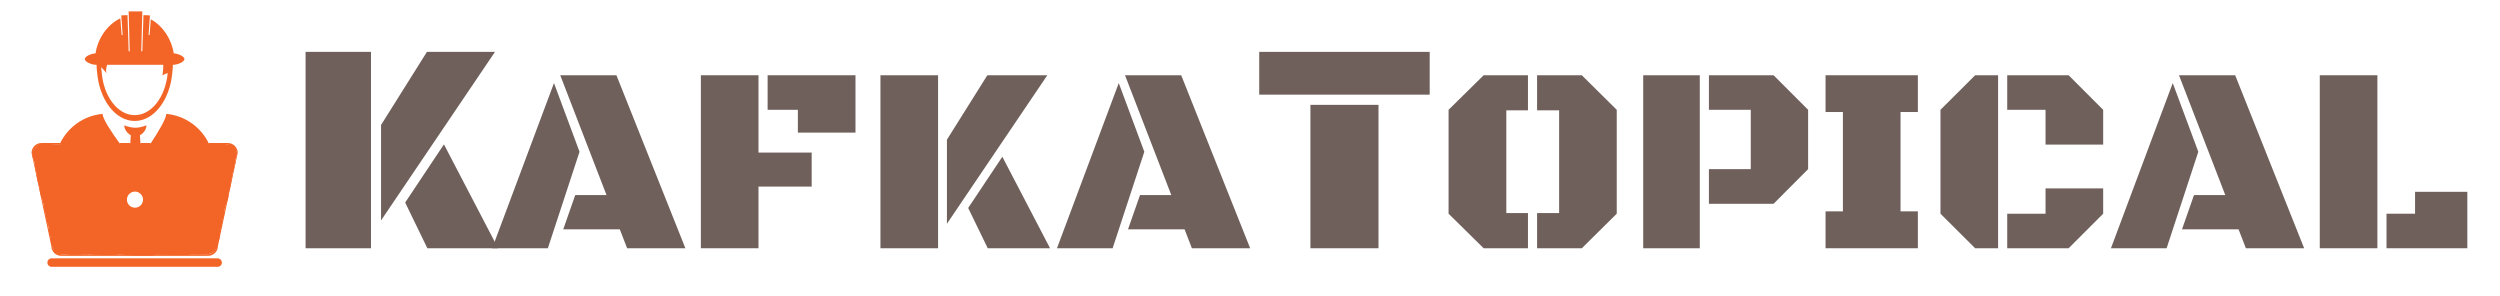
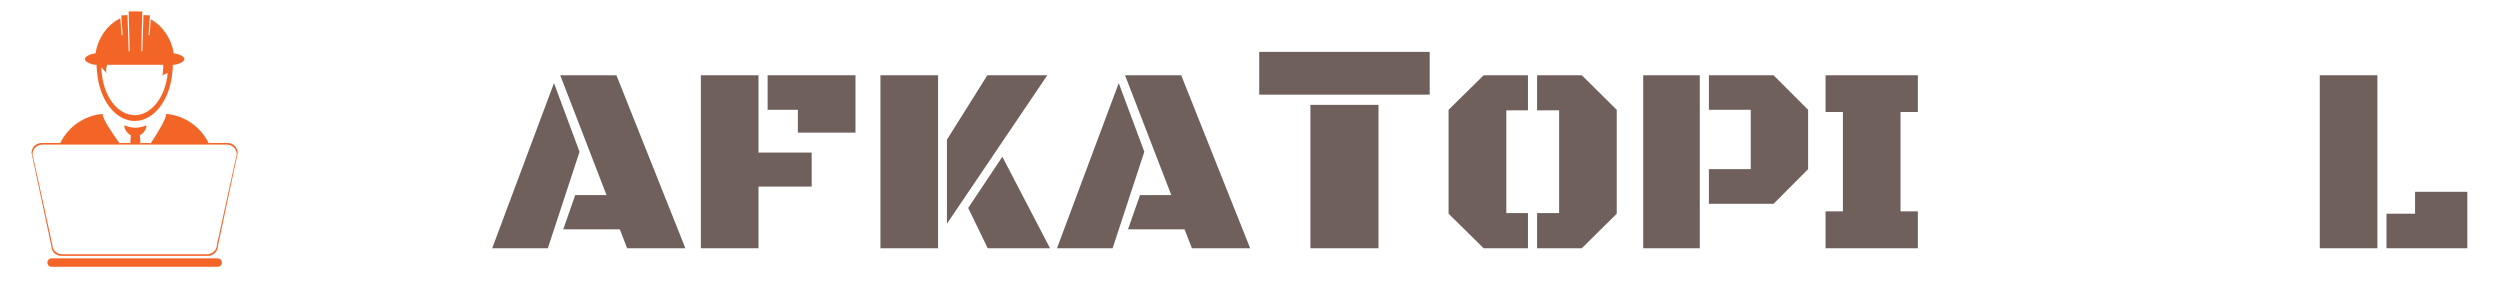
<svg xmlns="http://www.w3.org/2000/svg" xmlns:xlink="http://www.w3.org/1999/xlink" viewBox="0.04 337.788 346.445 40.984">
  <defs>
    <symbol id="symbol-2" viewBox="0 0 45.401 56.249">
      <title>LaptopManFilled</title>
      <path d="M 40.439 28.79 C 40.928 28.766 41.446 28.647 41.897 28.615 C 42.231 28.594 42.518 28.585 42.825 28.617 C 43.121 28.655 43.428 28.739 43.661 28.813 C 43.881 28.885 44.122 28.98 44.319 29.088 C 44.494 29.189 44.734 29.375 44.832 29.48 C 44.847 29.509 44.861 29.538 44.875 29.565 C 44.916 29.581 44.954 29.585 45.16 29.75 C 45.32 29.961 45.461 30.351 45.501 30.407 C 45.523 30.423 45.547 30.44 45.571 30.457 C 45.626 30.532 45.729 30.728 45.781 30.916 C 45.815 31.102 45.823 31.374 45.785 31.654 C 45.73 32.012 45.515 32.765 45.395 33.035 C 45.377 33.074 45.355 33.115 45.33 33.157 L 45.337 33.077 C 45.335 33.101 45.332 33.129 45.329 33.156 C 45.329 33.157 45.329 33.158 45.329 33.159 C 45.292 33.221 45.249 33.283 45.205 33.338 L 45.326 33.189 C 45.26 33.786 45.053 35.089 44.838 35.739 C 44.826 35.775 44.812 35.811 44.798 35.847 L 44.744 35.665 C 44.757 35.709 44.768 35.754 44.776 35.791 C 44.781 35.818 44.785 35.844 44.788 35.87 C 44.763 35.931 44.737 35.988 44.713 36.037 L 44.79 35.882 C 44.807 36.023 44.805 36.163 44.784 36.334 C 44.742 36.669 44.553 37.645 44.414 37.975 C 44.387 38.029 44.355 38.084 44.32 38.136 L 44.313 37.955 C 44.316 38.03 44.317 38.084 44.318 38.122 C 44.318 38.127 44.318 38.132 44.318 38.138 C 44.254 38.232 44.18 38.318 44.108 38.379 L 44.276 38.234 C 44.274 38.218 44.276 38.213 44.282 38.229 L 44.317 38.198 C 44.317 38.199 44.317 38.2 44.317 38.2 C 44.311 38.262 44.302 38.303 44.299 38.324 C 44.305 38.393 44.309 38.486 44.306 38.573 C 44.286 38.653 44.214 38.82 44.118 38.982 C 44.136 39.116 44.147 39.296 44.125 39.537 C 44.069 39.951 43.786 41.017 43.634 41.36 C 43.601 41.43 43.6 41.429 43.581 41.464 C 43.509 41.88 43.351 42.367 43.188 42.931 C 43.189 42.935 43.191 42.942 43.194 42.954 C 43.223 43.109 43.227 43.265 43.201 43.456 C 43.155 43.757 42.941 44.607 42.814 44.906 C 42.786 44.972 42.788 44.966 42.773 44.997 C 42.721 45.482 42.687 45.897 42.585 46.291 C 42.497 46.618 42.408 46.896 42.286 47.142 C 42.238 47.415 42.188 47.656 42.124 47.897 C 42.116 47.925 42.108 47.953 42.1 47.981 L 41.989 47.791 C 42 47.81 42.02 47.848 42.036 47.883 C 42.054 47.932 42.069 47.987 42.082 48.045 C 42.067 48.096 42.053 48.146 42.038 48.193 L 42.083 48.048 C 42.12 48.219 42.132 48.42 42.112 48.613 C 42.049 49.005 41.779 49.569 41.716 49.936 C 41.632 50.251 41.715 50.658 41.59 51.223 C 41.465 51.673 41.234 52.262 40.998 52.688 C 41.033 52.863 41.011 52.877 40.976 53.018 C 40.939 53.166 40.768 53.417 40.549 53.593 C 40.398 53.66 40.284 53.684 40.136 53.711 C 40.08 53.755 40.123 53.74 39.959 53.829 C 39.569 53.976 38.455 54.021 37.746 54.013 C 37.743 54.015 37.74 54.017 37.736 54.019 C 37.43 54.137 36.986 54.145 36.579 54.151 C 35.999 54.159 34.597 54.163 33.924 54.069 L 33.989 54.053 C 33.994 54.052 33.997 54.051 34 54.051 C 33.996 54.052 33.989 54.053 33.978 54.056 C 33.955 54.059 33.931 54.063 33.904 54.066 C 33.872 54.061 33.842 54.056 33.814 54.051 L 33.898 54.067 C 33.601 54.1 33.071 54.091 32.812 54.06 C 32.594 54.002 32.706 54.031 32.664 54.018 C 31.827 54.262 26.984 54.212 26.295 54.106 C 26.196 54.089 26.07 54.058 25.978 54.009 C 25.464 54.073 25.06 54.172 24.26 54.219 C 22.78 54.296 19.186 54.397 18.302 54.208 C 18.12 54.164 18.101 54.149 18.014 54.112 C 15.517 54.179 11.074 54.247 10.308 54.128 C 10.227 54.113 10.128 54.09 10.044 54.055 L 10.233 54.012 C 10.169 54.023 10.095 54.034 10.014 54.043 C 9.99 54.031 9.968 54.019 9.948 54.005 C 9.899 53.971 9.861 53.935 9.833 53.902 L 9.896 54.054 C 9.018 54.132 7.451 54.083 6.78 54.016 C 6.267 53.961 5.953 53.882 5.62 53.745 C 5.326 53.621 5.007 53.44 4.72 53.152 C 4.434 52.83 4.09 52.256 3.944 51.754 C 3.847 51.373 3.839 51.094 3.84 50.768 C 3.795 50.723 3.825 50.771 3.717 50.629 C 3.546 50.306 3.479 49.79 3.444 49.426 C 3.415 49.115 3.397 48.752 3.402 48.404 C 3.257 48.092 3.152 47.807 3.073 47.528 C 2.968 47.024 3.031 46.738 2.947 46.435 C 2.869 45.977 2.559 45.372 2.434 44.529 C 2.396 44.232 2.369 43.887 2.347 43.501 C 2.25 43.272 2.19 43.088 2.14 42.887 C 2.101 42.721 2.084 42.606 2.07 42.467 C 1.901 42.121 1.752 41.79 1.66 41.455 C 1.53 40.902 1.554 40.547 1.563 40.229 C 1.546 40.18 1.54 40.161 1.513 40.083 C 1.373 39.683 1.226 39.14 1.093 38.527 C 0.925 37.742 0.771 36.395 0.625 35.763 C 0.553 35.394 0.42 35.156 0.333 34.79 C 0.28 34.45 0.318 34.231 0.271 34.12 C 0.271 34.022 0.128 33.838 0.042 33.561 C 0.009 33.331 0.028 33.072 0.034 32.992 C 0.042 32.985 0.05 32.979 0.057 32.973 C 0.056 32.888 -0.127 32.432 -0.195 32.147 L -0.152 32.23 C -0.168 32.198 -0.184 32.163 -0.199 32.128 C -0.2 32.123 -0.201 32.119 -0.202 32.115 L -0.199 32.127 C -0.245 32.018 -0.281 31.898 -0.3 31.799 C -0.335 31.594 -0.344 31.279 -0.3 30.998 C -0.241 30.686 -0.071 30.212 0.065 29.953 C 0.196 29.728 0.341 29.562 0.479 29.433 C 0.631 29.294 0.855 29.135 1.068 29.032 C 1.282 28.938 1.535 28.869 1.796 28.835 C 2.016 28.808 2.17 28.802 2.38 28.8 C 2.381 28.798 2.383 28.796 2.386 28.794 C 2.565 28.674 2.747 28.605 2.938 28.585 C 3.323 28.56 4.087 28.69 4.789 28.717 C 5.594 28.752 7.233 28.679 8.093 28.722 C 10.87 28.646 16.286 28.61 18.235 28.726 C 20.751 28.658 26.097 28.607 28.843 28.682 C 28.896 28.662 28.869 28.663 29.009 28.631 C 29.365 28.573 30.442 28.658 30.752 28.624 C 30.78 28.633 30.757 28.63 30.81 28.61 C 30.862 28.59 30.983 28.557 31.162 28.535 C 31.677 28.495 33.405 28.469 34.143 28.552 C 34.19 28.536 34.121 28.546 34.288 28.512 C 34.853 28.426 38.117 28.431 38.794 28.587 C 39.134 28.716 39.067 28.707 39.164 28.77 C 39.602 28.781 40.049 28.815 40.439 28.79 Z M 38.993 29.767 L 38.722 29.765 L 38.584 29.548 C 38.579 29.552 38.571 29.556 38.562 29.559 C 38.003 29.417 34.93 29.42 34.444 29.5 C 34.396 29.5 34.492 29.451 34.535 29.43 L 34.222 29.578 L 34.107 29.556 C 33.581 29.457 31.725 29.493 31.24 29.531 C 31.185 29.528 31.206 29.53 31.166 29.545 C 31.127 29.56 31.02 29.592 30.846 29.62 C 30.446 29.654 29.42 29.563 29.194 29.613 C 29.158 29.614 29.222 29.584 29.241 29.58 L 28.806 29.681 L 28.919 29.685 C 26.228 29.605 20.747 29.658 18.241 29.726 C 16.345 29.609 10.862 29.646 8.101 29.722 C 7.296 29.677 5.595 29.751 4.747 29.717 C 3.979 29.682 3.278 29.55 3.025 29.581 C 3.024 29.581 3.022 29.581 3.021 29.581 L 2.89 29.826 L 2.573 29.803 C 2.364 29.788 2.105 29.804 1.918 29.827 C 1.725 29.849 1.62 29.876 1.484 29.942 C 1.357 29.994 1.265 30.066 1.157 30.167 C 1.046 30.27 1.002 30.306 0.945 30.429 C 0.839 30.62 0.722 30.943 0.684 31.172 C 0.648 31.346 0.657 31.485 0.684 31.62 C 0.697 31.699 0.693 31.707 0.714 31.728 L 0.748 31.764 L 0.771 31.881 C 0.773 31.891 0.776 31.904 0.779 31.919 C 0.808 32.106 1.021 32.658 1.053 32.877 C 1.049 32.949 1.04 33.025 1.029 33.085 C 1.029 33.085 1.03 33.085 1.03 33.084 C 1.022 33.188 0.996 33.293 1.021 33.363 C 1.007 33.425 1.143 33.584 1.241 33.878 C 1.297 34.186 1.264 34.428 1.313 34.592 C 1.344 34.81 1.475 35.036 1.601 35.541 C 1.755 36.228 1.911 37.58 2.071 38.317 C 2.198 38.904 2.328 39.389 2.457 39.754 C 2.486 39.837 2.512 39.915 2.536 39.983 L 2.567 40.071 L 2.565 40.164 C 2.555 40.529 2.512 40.822 2.627 41.2 C 2.69 41.453 2.83 41.75 3.008 42.108 L 3.056 42.204 L 3.06 42.306 C 3.065 42.422 3.081 42.529 3.112 42.653 C 3.146 42.802 3.215 42.991 3.302 43.192 L 3.337 43.274 L 3.341 43.363 C 3.362 43.767 3.39 44.128 3.426 44.399 C 3.499 45.076 3.803 45.651 3.929 46.244 C 4.007 46.767 3.934 47.014 4.037 47.262 C 4.098 47.489 4.224 47.805 4.357 48.09 L 4.408 48.199 L 4.404 48.318 C 4.392 48.649 4.413 49.042 4.44 49.333 C 4.475 49.709 4.464 50 4.557 50.085 C 4.556 50.089 4.556 50.092 4.555 50.093 C 4.558 50.093 4.566 50.094 4.579 50.099 L 4.868 50.216 L 4.846 50.571 C 4.825 50.908 4.829 51.227 4.908 51.492 C 5 51.864 5.229 52.232 5.458 52.477 C 5.604 52.658 5.747 52.715 6.007 52.823 C 6.268 52.936 6.439 52.979 6.88 53.021 C 7.62 53.096 9.444 53.157 10.053 53.028 C 10.027 53.034 10.062 53.027 10.102 53.019 L 10.439 52.951 L 10.521 53.148 C 11.351 53.25 15.695 53.176 18.105 53.109 L 18.32 53.103 L 18.404 53.198 C 18.419 53.216 18.42 53.214 18.518 53.232 C 19.277 53.409 22.74 53.296 24.208 53.221 C 24.998 53.189 25.371 53.07 26.102 52.989 L 26.401 52.956 L 26.515 53.126 C 27.334 53.22 31.868 53.241 32.538 53.025 L 32.726 52.964 L 32.887 53.046 C 32.909 53.057 32.924 53.066 32.935 53.073 C 32.934 53.071 32.933 53.07 32.932 53.068 C 33.16 53.097 33.624 53.113 33.776 53.077 C 33.77 53.078 33.797 53.073 33.825 53.067 L 33.904 53.05 L 34 53.069 C 34.52 53.172 35.955 53.159 36.565 53.151 C 37.008 53.145 37.232 53.192 37.282 53.128 C 37.28 53.133 37.244 53.161 37.236 53.164 L 37.617 53.01 L 37.612 53.01 C 38.263 53.03 39.359 53.016 39.569 52.909 C 39.574 52.924 39.518 52.971 39.498 52.983 L 40.012 52.753 C 40.014 52.745 40.016 52.738 40.016 52.729 L 40.004 52.73 C 40.008 52.73 40.012 52.729 40.016 52.729 C 40.015 52.719 40.012 52.707 40.004 52.689 L 39.924 52.515 L 40.069 52.297 C 40.283 51.977 40.517 51.361 40.626 50.959 C 40.745 50.635 40.654 50.265 40.734 49.744 C 40.839 49.253 41.103 48.723 41.12 48.487 C 41.145 48.335 41.151 48.323 41.122 48.286 C 41.127 48.296 41.132 48.306 41.131 48.305 L 41.006 48.153 L 41.082 47.903 C 41.107 47.818 41.132 47.729 41.16 47.63 C 41.217 47.421 41.266 47.183 41.313 46.899 L 41.331 46.788 L 41.381 46.717 C 41.474 46.585 41.535 46.348 41.619 46.033 C 41.705 45.729 41.735 45.298 41.788 44.799 L 41.802 44.666 L 41.857 44.593 C 41.867 44.581 41.872 44.564 41.898 44.506 C 41.997 44.287 42.175 43.563 42.213 43.307 C 42.233 43.19 42.237 43.224 42.221 43.184 C 42.214 43.154 42.213 43.147 42.205 43.131 L 42.131 42.992 L 42.185 42.802 C 42.364 42.171 42.556 41.558 42.612 41.208 L 42.635 41.064 L 42.693 41.007 C 42.7 41 42.703 40.99 42.728 40.936 C 42.852 40.675 43.089 39.759 43.133 39.407 C 43.166 39.251 43.144 39.195 43.118 39.058 C 43.113 39.031 43.11 39.014 43.107 39.002 L 43.082 38.911 L 43.093 38.885 C 43.152 38.741 43.251 38.56 43.324 38.477 C 43.322 38.468 43.32 38.46 43.318 38.45 C 43.318 38.45 43.318 38.449 43.318 38.449 L 43.318 38.449 C 43.312 38.422 43.306 38.392 43.299 38.359 C 43.303 38.27 43.316 38.183 43.319 38.158 C 43.319 38.156 43.318 38.154 43.318 38.151 C 43.319 38.132 43.316 38.068 43.313 37.997 L 43.508 37.593 C 43.498 37.605 43.485 37.61 43.5 37.568 C 43.605 37.351 43.754 36.514 43.792 36.209 C 43.813 36.052 43.819 36.06 43.8 36.009 C 43.796 35.988 43.793 35.975 43.789 35.961 L 43.724 35.777 L 43.819 35.589 C 43.85 35.528 43.87 35.484 43.89 35.422 C 44.089 34.844 44.276 33.609 44.335 33.052 C 44.336 33.038 44.338 33.024 44.339 33.01 L 44.307 33.378 L 44.479 32.65 C 44.475 32.668 44.454 32.688 44.485 32.62 C 44.579 32.419 44.754 31.801 44.797 31.506 C 44.829 31.316 44.825 31.217 44.801 31.113 C 44.805 31.1 44.805 31.094 44.802 31.09 C 44.772 31.066 44.739 31.04 44.707 31.013 C 44.598 30.842 44.478 30.458 44.408 30.408 C 44.459 30.387 44.313 30.364 44.128 30.237 C 44.109 30.2 44.09 30.164 44.073 30.13 C 44.045 30.094 43.945 30.022 43.828 29.959 C 43.697 29.882 43.547 29.827 43.353 29.765 C 43.136 29.695 42.927 29.633 42.709 29.611 C 42.48 29.581 42.283 29.592 41.961 29.613 C 41.59 29.633 41.068 29.752 40.496 29.788 C 40.04 29.813 39.437 29.77 38.993 29.767 Z M 24.909 41.478 C 24.909 42.07 24.627 42.701 24.243 43.085 C 23.859 43.469 23.228 43.751 22.636 43.751 C 22.044 43.751 21.413 43.469 21.029 43.085 C 20.645 42.701 20.363 42.07 20.363 41.478 C 20.363 40.886 20.645 40.254 21.029 39.87 C 21.413 39.487 22.044 39.205 22.636 39.205 C 23.228 39.205 23.859 39.487 24.243 39.87 C 24.627 40.254 24.909 40.886 24.909 41.478 Z M 23.536 40.578 C 23.278 40.32 23.023 40.205 22.636 40.205 C 22.249 40.205 21.994 40.32 21.736 40.578 C 21.478 40.835 21.363 41.09 21.363 41.478 C 21.363 41.865 21.478 42.12 21.736 42.378 C 21.994 42.636 22.249 42.751 22.636 42.751 C 23.023 42.751 23.278 42.636 23.536 42.378 C 23.794 42.12 23.909 41.865 23.909 41.478 C 23.909 41.09 23.794 40.835 23.536 40.578 Z" style="fill: none;" />
      <g>
        <g transform="matrix(-1, 0, 0, 1, 45.401, -0)">
          <g fill="#f36527" data-fill-palette-color="accent" style="" transform="matrix(0.614, 0, 0, 0.614, -4.253, -9.14)">
            <g transform="matrix(1, 0, 0, 1, -6.126, 11.038)">
              <g>
                <path d="M 49.955 40.819 C 56.441 40.819 61.781 33.655 62.472 24.452 C 62.559 23.857 62.606 23.249 62.613 22.631 L 60.59 24.957 C 61.707 22.484 57.73 16.188 57.73 16.188 C 51.027 21.038 41.059 16.188 41.059 16.188 C 38.052 17.375 39.476 25.834 39.476 25.834 C 38.726 25.312 38.038 25.038 37.476 24.897 C 38.302 33.889 43.574 40.819 49.955 40.819 Z" style="" fill="none" />
                <g fill="#f36527" data-fill-palette-color="accent">
                  <path d="M23.224 51.659h-6.299c-1.941 0-3.515 1.556-3.515 3.473l7.096 32.391c0 1.92 1.573 3.474 3.514 3.474h52.045c1.941 0 3.514-1.557 3.514-3.474l7.095-32.391c0-1.917-1.572-3.472-3.513-3.472h-6.145M50.043 73.526c-1.042 0-1.886-0.845-1.886-1.885 0-1.043 0.844-1.888 1.886-1.888s1.885 0.845 1.885 1.888C51.928 72.681 51.084 73.526 50.043 73.526z" style="" fill="none" />
                  <path d="M55.097 51.659h-3.455" style="" fill="none" />
                  <path d="M61.563 40.629c-0.038 1.726-3.054 6.313-6.049 10.453h21.227C73.913 45.337 68.242 41.24 61.563 40.629z" data-fill-palette-color="accent" style="" fill="#f36527" />
                  <path d="M51.407 48.281c1.323-0.684 2.35-2.109 2.35-3.558 0 0-1.97 0.871-3.978 0.871-2.008 0-3.979-0.871-3.979-0.871 0 1.448 1.026 2.872 2.351 3.558l-0.196 2.802h3.646L51.407 48.281z" data-fill-palette-color="accent" style="" fill="#f36527" />
                  <path d="M38.68 40.629c-6.681 0.61-12.35 4.707-15.181 10.453h20.702C41.47 46.942 38.718 42.355 38.68 40.629z" data-fill-palette-color="accent" style="" fill="#f36527" />
                  <g fill="#f36527" data-fill-palette-color="accent">
                    <path d="M79.831 92.466H20.255c-0.837 0-1.518 0.681-1.518 1.519s0.68 1.519 1.518 1.519h59.576c0.839 0 1.518-0.681 1.518-1.519S80.669 92.466 79.831 92.466z" data-fill-palette-color="accent" style="" fill="#f36527" />
                  </g>
                  <path d="M55.097 51.659c0.138-0.191 0.277-0.383 0.417-0.575h-3.912l0.04 0.575H55.097z" data-fill-palette-color="accent" style="" fill="#f36527" />
                  <path d="M47.914 51.659l0.042-0.575h-3.754c0.127 0.194 0.254 0.384 0.382 0.575H47.914z" data-fill-palette-color="accent" style="" fill="#f36527" />
                  <path d="M23.699 91.57h52.687c1.96 0 3.548-1.588 3.548-3.548l7.096-33.391c0-1.959-1.587-3.548-3.548-3.548h-6.74c0.096 0.189 0.188 0.381 0.275 0.575h6.146c1.94 0 3.514 1.556 3.514 3.473l-7.098 32.391c0 1.92-1.57 3.474-3.514 3.474H24.02c-1.941 0-3.514-1.557-3.514-3.474l-7.097-32.391c0-1.919 1.574-3.473 3.515-3.473h6.3c0.087-0.194 0.182-0.386 0.275-0.575h-6.896c-1.959 0-3.547 1.589-3.547 3.548l7.095 33.391C20.15 89.982 21.739 91.57 23.699 91.57z" data-fill-palette-color="accent" style="" fill="#f36527" />
                  <path d="M44.583 51.659c-0.127-0.191-0.255-0.382-0.382-0.575H23.499c-0.094 0.189-0.188 0.381-0.275 0.575H44.583z" data-fill-palette-color="accent" style="" fill="#f36527" />
                  <polygon points="51.642,51.659 51.602,51.083 47.954,51.083 47.914,51.659   " data-fill-palette-color="accent" style="" fill="#f36527" />
-                   <path d="M77.017 51.659c-0.088-0.194-0.18-0.386-0.275-0.575H55.514c-0.14 0.193-0.279 0.386-0.417 0.575H77.017z" data-fill-palette-color="accent" style="" fill="#f36527" />
+                   <path d="M77.017 51.659c-0.088-0.194-0.18-0.386-0.275-0.575H55.514c-0.14 0.193-0.279 0.386-0.417 0.575H77.017" data-fill-palette-color="accent" style="" fill="#f36527" />
                </g>
                <g fill="#f36527" data-fill-palette-color="accent">
                  <g fill="#f36527" data-fill-palette-color="accent">
                    <path d="M36.011 23.006h0.008 0.322c-0.001 0.099-0.005 0.198-0.005 0.298 0 0.303 0.011 0.602 0.028 0.898 0.026 0.434 0.067 0.863 0.128 1.287 0.01 0.13 0.021 0.257 0.032 0.386 0.863 9.758 6.571 17.297 13.489 17.297 7.005 0 12.772-7.736 13.518-17.678 0.104-0.713 0.158-1.445 0.158-2.189 0-0.1-0.003-0.199-0.006-0.297h0.381 0.009c1.129 0 3.831-0.916 3.831-2.044 0-1.13-2.702-2.044-3.831-2.044h-0.009c-0.752-5.202-4.104-10.308-8.898-12.582l-0.275 3.654-0.195 2.359-0.355-0.007 0.185-2.629 0.259-3.673 0.052-0.756-2.24-0.096-0.003 0.09-0.121 3.862-0.098 3.117-0.007 0.184-0.178 5.723H51.8l0.249-9.095 0.107-3.884 0.037-1.333H47.28l0.041 1.469 0.104 3.846 0.247 8.998h-0.388l-0.179-5.728-0.006-0.184-0.094-2.995-0.119-3.817-0.008-0.256-2.329 0.1 0.076 1.089 0.252 3.588 0.166 2.381-0.356 0.007-0.175-2.104L44.245 6.68c-4.455 2.435-7.509 7.284-8.225 12.239h-0.008c-1.129 0-3.831 0.915-3.831 2.044C32.181 22.092 34.882 23.006 36.011 23.006zM39.758 23.006h20.158c0.365 1.173 0.519 2.288 0.181 3.034l1.919-2.204c-0.007 0.583-0.053 1.162-0.133 1.724C61.228 34.29 56.165 41.08 50.014 41.08c-6.051 0-11.049-6.572-11.835-15.096 0.533 0.133 1.186 0.392 1.897 0.888C40.076 26.872 39.769 25.042 39.758 23.006z" data-fill-palette-color="accent" style="" fill="#f36527" />
                  </g>
                </g>
              </g>
            </g>
          </g>
-           <path fill="rgb(255,0,0)" stroke-width="0" opacity="0.996" d="M 40.467 29.289 C 40.998 29.259 41.518 29.14 41.929 29.114 C 42.257 29.093 42.499 29.083 42.767 29.114 C 43.024 29.144 43.282 29.217 43.507 29.289 C 43.714 29.356 43.909 29.431 44.073 29.523 C 44.22 29.606 44.393 29.737 44.453 29.806 C 44.484 29.842 44.462 29.862 44.492 29.894 C 44.542 29.947 44.694 29.976 44.784 30.079 C 44.904 30.216 45.036 30.623 45.106 30.712 C 45.135 30.751 45.151 30.731 45.174 30.761 C 45.212 30.81 45.269 30.905 45.291 31.014 C 45.32 31.159 45.326 31.345 45.291 31.58 C 45.242 31.906 45.047 32.592 44.94 32.827 C 44.902 32.91 44.877 32.957 44.842 32.994 C 44.839 33.029 44.836 33.066 44.832 33.104 C 44.772 33.673 44.573 34.96 44.364 35.58 C 44.336 35.664 44.302 35.741 44.266 35.813 C 44.275 35.842 44.282 35.871 44.288 35.9 C 44.313 36.012 44.311 36.089 44.288 36.271 C 44.248 36.591 44.079 37.498 43.957 37.771 C 43.908 37.881 43.869 37.935 43.813 37.976 C 43.816 38.049 43.818 38.105 43.818 38.133 C 43.819 38.161 43.819 38.152 43.818 38.172 C 43.816 38.208 43.798 38.296 43.799 38.348 C 43.8 38.392 43.83 38.411 43.818 38.465 C 43.798 38.559 43.706 38.798 43.594 38.884 C 43.594 38.884 43.593 38.884 43.593 38.885 C 43.599 38.91 43.604 38.937 43.609 38.965 C 43.635 39.103 43.66 39.237 43.629 39.472 C 43.579 39.855 43.319 40.846 43.181 41.148 C 43.152 41.21 43.129 41.255 43.105 41.29 C 43.041 41.673 42.843 42.313 42.666 42.938 C 42.684 42.981 42.697 43.026 42.707 43.069 C 42.73 43.166 42.73 43.227 42.707 43.381 C 42.665 43.659 42.469 44.447 42.356 44.706 C 42.329 44.768 42.308 44.814 42.285 44.852 C 42.233 45.344 42.196 45.813 42.102 46.162 C 42.016 46.483 41.926 46.788 41.806 46.981 C 41.757 47.274 41.703 47.538 41.642 47.763 C 41.614 47.864 41.587 47.959 41.56 48.048 C 41.566 48.058 41.572 48.069 41.577 48.081 C 41.629 48.199 41.642 48.344 41.616 48.55 C 41.576 48.864 41.309 49.411 41.225 49.84 C 41.143 50.258 41.23 50.646 41.108 51.091 C 40.991 51.517 40.726 52.203 40.489 52.569 C 40.516 52.678 40.513 52.809 40.491 52.897 C 40.465 53.001 40.423 53.094 40.315 53.151 C 40.235 53.194 40.08 53.224 39.924 53.237 C 39.895 53.287 39.849 53.333 39.764 53.369 C 39.464 53.496 38.263 53.53 37.597 53.51 C 37.574 53.534 37.546 53.555 37.51 53.573 C 37.332 53.664 36.997 53.645 36.572 53.651 C 35.96 53.659 34.475 53.668 33.907 53.56 C 33.901 53.561 33.894 53.563 33.888 53.564 C 33.685 53.608 33.129 53.596 32.872 53.564 C 32.772 53.552 32.738 53.527 32.684 53.503 C 31.921 53.736 27.026 53.715 26.375 53.612 C 26.195 53.583 26.213 53.571 26.16 53.495 C 26.158 53.492 26.156 53.489 26.154 53.486 C 25.471 53.557 25.086 53.677 24.234 53.72 C 22.76 53.796 19.231 53.903 18.41 53.72 C 18.27 53.689 18.181 53.652 18.119 53.609 C 15.65 53.677 11.111 53.75 10.389 53.634 C 10.199 53.603 10.227 53.593 10.174 53.516 C 10.174 53.515 10.173 53.515 10.173 53.514 C 10.166 53.515 10.159 53.517 10.152 53.518 C 9.486 53.652 7.588 53.595 6.83 53.518 C 6.353 53.47 6.111 53.409 5.814 53.284 C 5.537 53.168 5.306 53.05 5.09 52.815 C 4.832 52.532 4.545 52.06 4.426 51.623 C 4.338 51.3 4.326 50.901 4.347 50.542 C 4.267 50.5 4.19 50.439 4.137 50.357 C 4.005 50.153 3.977 49.75 3.942 49.38 C 3.914 49.079 3.892 48.653 3.904 48.301 C 3.765 48.002 3.625 47.648 3.555 47.395 C 3.451 47.019 3.519 46.753 3.438 46.34 C 3.336 45.814 3.029 45.224 2.93 44.464 C 2.893 44.18 2.863 43.799 2.842 43.389 C 2.75 43.174 2.668 42.945 2.626 42.77 C 2.591 42.625 2.568 42.472 2.561 42.331 C 2.379 41.966 2.221 41.622 2.144 41.328 C 2.021 40.862 2.056 40.499 2.065 40.151 C 2.039 40.078 2.013 40 1.985 39.919 C 1.851 39.537 1.712 39.022 1.582 38.422 C 1.418 37.661 1.263 36.311 1.113 35.652 C 1.014 35.215 0.882 34.983 0.823 34.691 C 0.772 34.439 0.808 34.209 0.756 33.999 C 0.707 33.803 0.567 33.632 0.532 33.463 C 0.502 33.313 0.525 33.13 0.532 33.038 C 0.537 32.984 0.561 32.992 0.555 32.926 C 0.54 32.774 0.33 32.243 0.287 32.01 C 0.285 31.999 0.283 31.989 0.281 31.979 C 0.237 31.903 0.211 31.815 0.192 31.71 C 0.161 31.54 0.152 31.313 0.192 31.085 C 0.24 30.815 0.384 30.416 0.505 30.191 C 0.599 30.017 0.693 29.916 0.818 29.8 C 0.948 29.68 1.106 29.565 1.276 29.487 C 1.451 29.407 1.63 29.359 1.857 29.331 C 2.06 29.306 2.366 29.289 2.604 29.304 C 2.638 29.25 2.677 29.203 2.713 29.172 C 2.789 29.106 2.829 29.096 2.981 29.083 C 3.3 29.055 4.033 29.186 4.768 29.217 C 5.594 29.251 7.258 29.177 8.087 29.222 C 10.853 29.146 16.314 29.109 18.227 29.226 C 20.738 29.158 26.233 29.105 28.934 29.185 C 28.97 29.157 29.012 29.139 29.101 29.122 C 29.39 29.068 30.444 29.156 30.799 29.122 C 31.001 29.103 30.967 29.052 31.201 29.033 C 31.701 28.994 33.621 28.961 34.195 29.064 C 34.223 29.038 34.258 29.023 34.366 29.006 C 34.891 28.923 38.061 28.924 38.678 29.073 C 38.887 29.123 38.942 29.186 38.997 29.267 C 39.457 29.271 40.044 29.314 40.467 29.289 Z M 22.636 39.705 C 21.657 39.705 20.863 40.498 20.863 41.478 C 20.863 42.457 21.657 43.251 22.636 43.251 C 23.615 43.251 24.409 42.457 24.409 41.478 C 24.409 40.498 23.615 39.705 22.636 39.705 Z" style="fill: rgb(243, 101, 39); fill-opacity: 1; fill-rule: nonzero; stroke-dasharray: none; stroke-dashoffset: 0px; stroke-linecap: butt; stroke-linejoin: miter; stroke-miterlimit: 4; stroke-opacity: 1; stroke-width: 1px; paint-order: normal; vector-effect: none; opacity: 1; mix-blend-mode: normal; isolation: auto;" />
        </g>
      </g>
    </symbol>
  </defs>
-   <path d="M 13.577 -4.071 L 13.577 -18.038 L 20.29 -28.736 L 30.251 -28.736 Z M 2.534 0 L 2.534 -28.736 L 12.105 -28.736 L 12.105 0 Z M 20.355 0 L 17.107 -6.691 L 22.781 -15.202 L 30.706 0 Z" transform="matrix(0.947, 0, 0, 0.947, 39.987, 372.19)" style="fill: rgb(111, 96, 91); line-height: 74.337px; white-space: pre;" />
  <path d="M 49.586 0 L 48.517 -2.766 L 40.238 -2.766 L 41.993 -7.783 L 46.571 -7.783 L 39.799 -25.315 L 48.021 -25.315 L 58.113 0 Z M 29.841 0 L 38.884 -24.17 L 42.623 -14.117 L 37.987 0 Z" transform="matrix(0.947, 0, 0, 0.947, 39.987, 372.19)" style="fill: rgb(111, 96, 91); line-height: 74.337px; white-space: pre;" />
  <path d="M 60.379 0 L 60.379 -25.315 L 68.811 -25.315 L 68.811 -14.002 L 76.594 -14.002 L 76.594 -9.023 L 68.811 -9.023 L 68.811 0 Z M 74.572 -16.921 L 74.572 -20.259 L 70.146 -20.259 L 70.146 -25.315 L 83.004 -25.315 L 83.004 -16.921 Z" transform="matrix(0.947, 0, 0, 0.947, 39.987, 372.19)" style="fill: rgb(111, 96, 91); line-height: 74.337px; white-space: pre;" />
  <path d="M 96.385 -3.586 L 96.385 -15.891 L 102.299 -25.315 L 111.074 -25.315 Z M 86.656 0 L 86.656 -25.315 L 95.088 -25.315 L 95.088 0 Z M 102.356 0 L 99.495 -5.895 L 104.493 -13.392 L 111.475 0 Z" transform="matrix(0.947, 0, 0, 0.947, 39.987, 372.19)" style="fill: rgb(111, 96, 91); line-height: 74.337px; white-space: pre;" />
  <path d="M 132.231 0 L 131.163 -2.766 L 122.883 -2.766 L 124.639 -7.783 L 129.217 -7.783 L 122.445 -25.315 L 130.667 -25.315 L 140.758 0 Z M 112.487 0 L 121.529 -24.17 L 125.268 -14.117 L 120.632 0 Z" transform="matrix(0.947, 0, 0, 0.947, 39.987, 372.19)" style="fill: rgb(111, 96, 91); line-height: 74.337px; white-space: pre;" />
  <path d="M 142.084 -22.477 L 142.084 -28.736 L 167.03 -28.736 L 167.03 -22.477 Z M 149.576 0 L 149.576 -20.983 L 159.537 -20.983 L 159.537 0 Z" transform="matrix(0.947, 0, 0, 0.947, 39.987, 372.19)" style="fill: rgb(111, 96, 91); line-height: 74.337px; white-space: pre;" />
  <path d="M 182.745 0 L 182.745 -5.151 L 185.969 -5.151 L 185.969 -20.183 L 182.745 -20.183 L 182.745 -25.315 L 189.289 -25.315 L 194.401 -20.259 L 194.401 -5.055 L 189.289 0 Z M 174.924 0 L 169.792 -5.055 L 169.792 -20.259 L 174.924 -25.315 L 181.41 -25.315 L 181.41 -20.183 L 178.243 -20.183 L 178.243 -5.151 L 181.41 -5.151 L 181.41 0 Z" transform="matrix(0.947, 0, 0, 0.947, 39.987, 372.19)" style="fill: rgb(111, 96, 91); line-height: 74.337px; white-space: pre;" />
  <path d="M 207.889 -6.505 L 207.889 -11.58 L 214.013 -11.58 L 214.013 -20.259 L 207.889 -20.259 L 207.889 -25.315 L 217.351 -25.315 L 222.406 -20.259 L 222.406 -11.58 L 217.351 -6.505 Z M 198.274 0 L 198.274 -25.315 L 206.554 -25.315 L 206.554 0 Z" transform="matrix(0.947, 0, 0, 0.947, 39.987, 372.19)" style="fill: rgb(111, 96, 91); line-height: 74.337px; white-space: pre;" />
  <path d="M 224.958 0 L 224.958 -5.399 L 227.496 -5.399 L 227.496 -19.935 L 224.958 -19.935 L 224.958 -25.315 L 238.465 -25.315 L 238.465 -19.935 L 235.928 -19.935 L 235.928 -5.399 L 238.465 -5.399 L 238.465 0 Z" transform="matrix(0.947, 0, 0, 0.947, 39.987, 372.19)" style="fill: rgb(111, 96, 91); line-height: 74.337px; white-space: pre;" />
-   <path d="M 246.848 0 L 241.774 -5.055 L 241.774 -20.259 L 246.848 -25.315 L 250.206 -25.315 L 250.206 0 Z M 257.149 -15.166 L 257.149 -20.259 L 251.541 -20.259 L 251.541 -25.315 L 260.526 -25.315 L 265.581 -20.259 L 265.581 -15.166 Z M 251.541 0 L 251.541 -5.055 L 257.149 -5.055 L 257.149 -8.756 L 265.581 -8.756 L 265.581 -5.055 L 260.526 0 Z" transform="matrix(0.947, 0, 0, 0.947, 39.987, 372.19)" style="fill: rgb(111, 96, 91); line-height: 74.337px; white-space: pre;" />
-   <path d="M 286.465 0 L 285.396 -2.766 L 277.117 -2.766 L 278.872 -7.783 L 283.451 -7.783 L 276.678 -25.315 L 284.9 -25.315 L 294.992 0 Z M 266.72 0 L 275.763 -24.17 L 279.502 -14.117 L 274.866 0 Z" transform="matrix(0.947, 0, 0, 0.947, 39.987, 372.19)" style="fill: rgb(111, 96, 91); line-height: 74.337px; white-space: pre;" />
  <path d="M 297.277 0 L 297.277 -25.315 L 305.709 -25.315 L 305.709 0 Z M 307.044 0 L 307.044 -5.055 L 311.222 -5.055 L 311.222 -8.26 L 318.871 -8.26 L 318.871 0 Z" transform="matrix(0.947, 0, 0, 0.947, 39.987, 372.19)" style="fill: rgb(111, 96, 91); line-height: 74.337px; white-space: pre;" />
  <use width="45.401" height="56.25" transform="matrix(0.629, 0, 0, 0.629, 4.426, 339.365)" style="" xlink:href="#symbol-2" />
</svg>